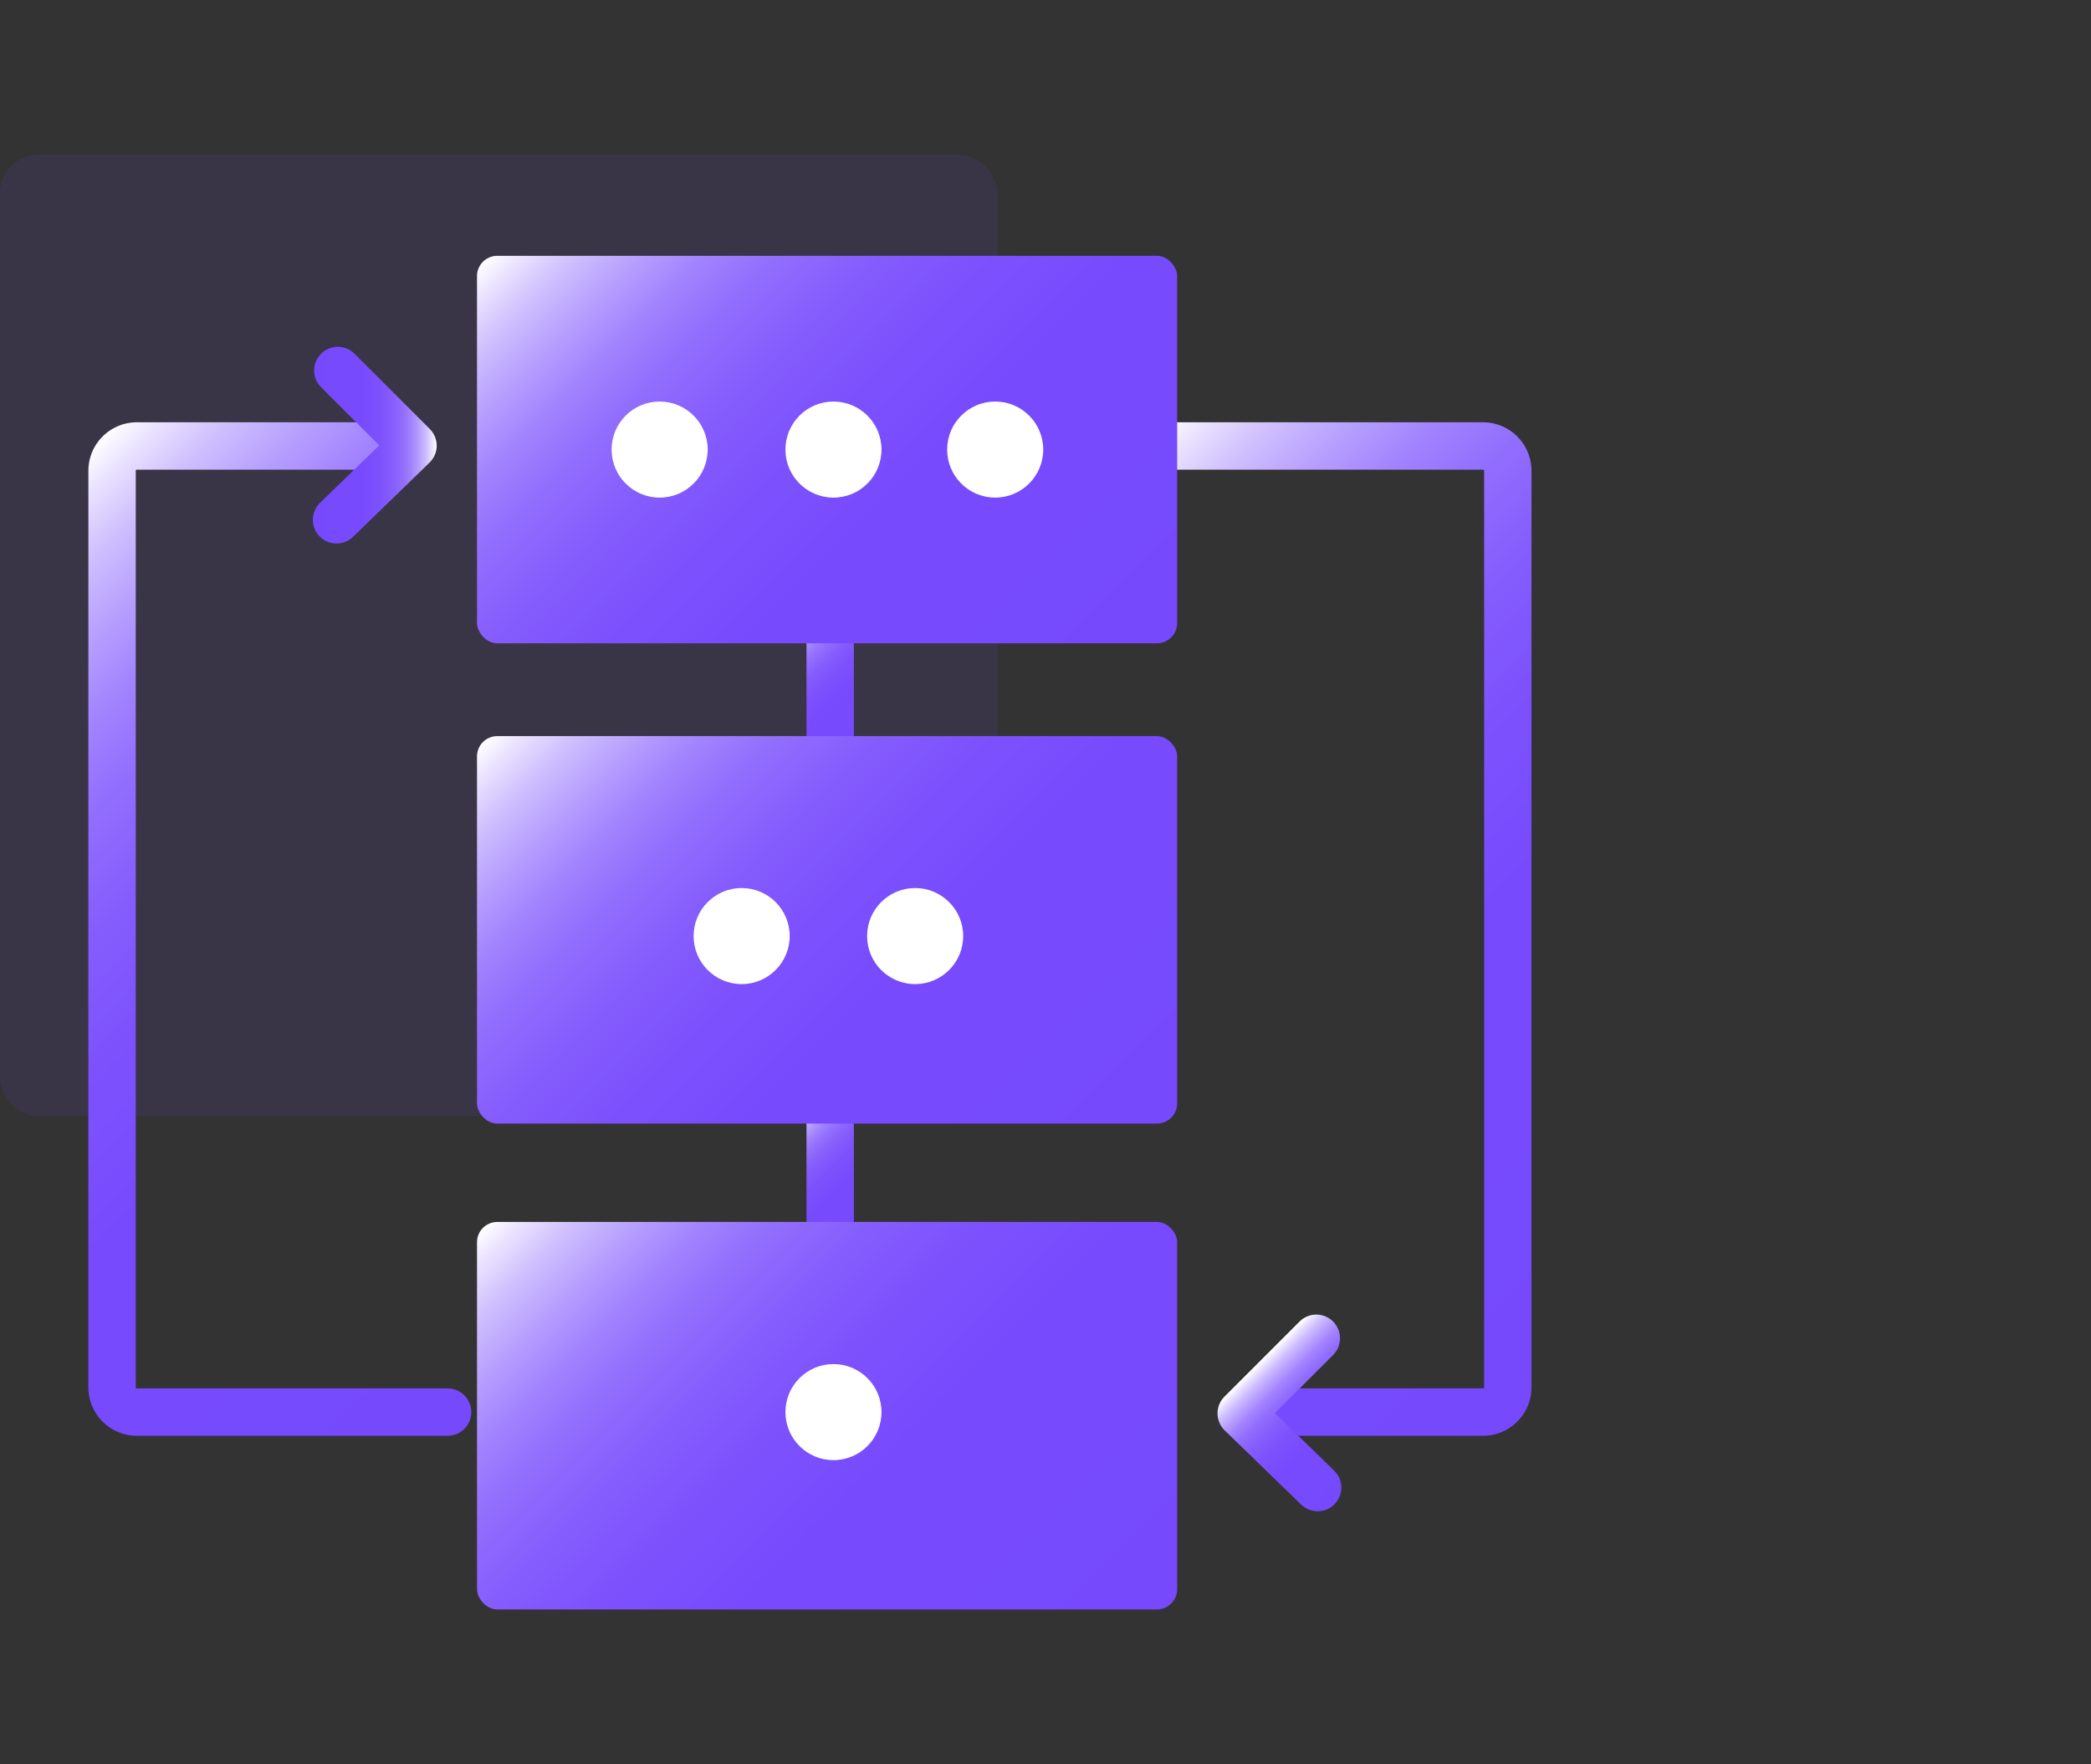
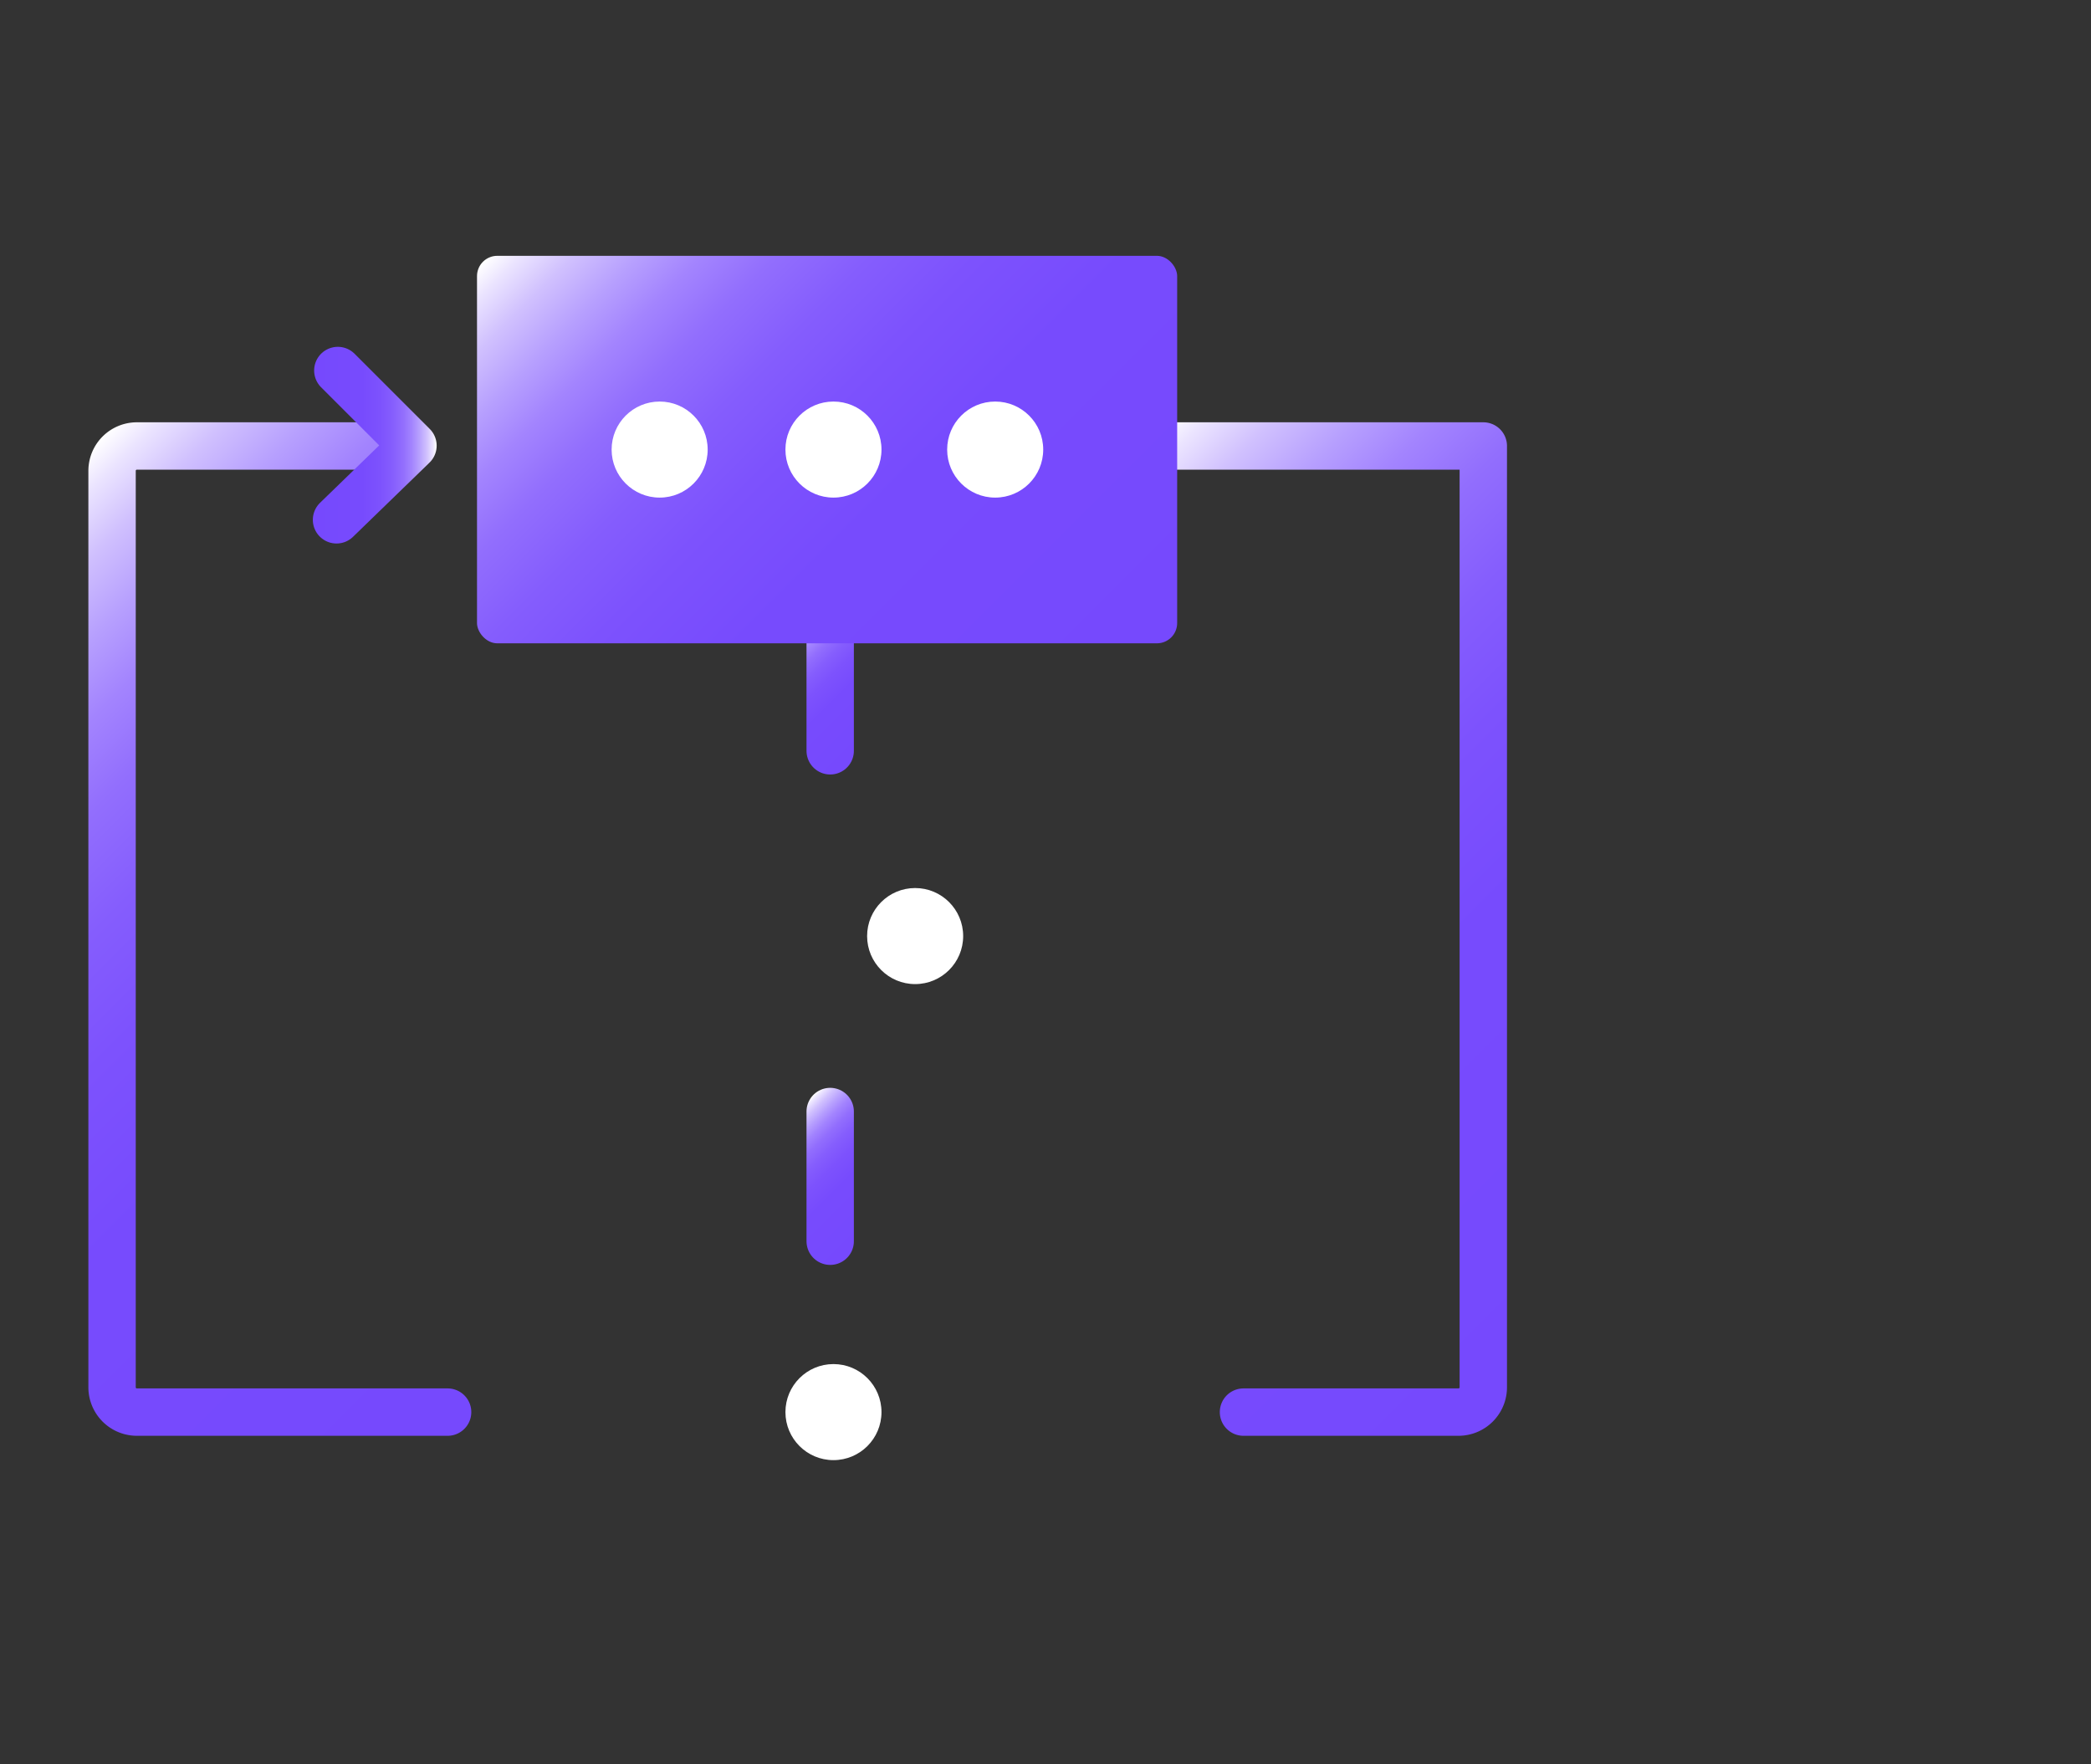
<svg xmlns="http://www.w3.org/2000/svg" xmlns:xlink="http://www.w3.org/1999/xlink" id="图层_1" data-name="图层 1" viewBox="0 0 64 54">
  <rect x="0" y="0" width="64" height="54" fill="#333333" stroke="none" />
  <defs>
    <style>.cls-1{fill:#7649fd;opacity:0.1;}.cls-10,.cls-11,.cls-2,.cls-3,.cls-4,.cls-5{fill:none;stroke-linecap:round;stroke-linejoin:round;stroke-width:1.45px;}.cls-2{stroke:url(#未命名的渐变_71);}.cls-3{stroke:url(#未命名的渐变_71-2);}.cls-4{stroke:url(#未命名的渐变_71-3);}.cls-5{stroke:url(#未命名的渐变_71-4);}.cls-6{fill:url(#未命名的渐变_71-5);}.cls-7{fill:url(#未命名的渐变_71-6);}.cls-8{fill:url(#未命名的渐变_71-7);}.cls-9{fill:#fff;}.cls-10{stroke:url(#未命名的渐变_71-8);}.cls-11{stroke:url(#未命名的渐变_71-9);}</style>
    <linearGradient id="未命名的渐变_71" x1="26.92" y1="37.51" x2="23.9" y2="34.5" gradientUnits="userSpaceOnUse">
      <stop offset="0" stop-color="#7649fd" />
      <stop offset="0.4" stop-color="#774bfd" />
      <stop offset="0.54" stop-color="#7d52fd" />
      <stop offset="0.64" stop-color="#855dfd" />
      <stop offset="0.73" stop-color="#926efd" />
      <stop offset="0.8" stop-color="#a384fe" />
      <stop offset="0.86" stop-color="#b7a0fe" />
      <stop offset="0.92" stop-color="#d0c0fe" />
      <stop offset="0.97" stop-color="#ebe4ff" />
      <stop offset="1" stop-color="#fff" />
    </linearGradient>
    <linearGradient id="未命名的渐变_71-2" x1="26.94" y1="22.48" x2="23.89" y2="19.43" xlink:href="#未命名的渐变_71" />
    <linearGradient id="未命名的渐变_71-3" x1="18.6" y1="39.34" x2="-2.12" y2="18.62" xlink:href="#未命名的渐变_71" />
    <linearGradient id="未命名的渐变_71-4" x1="51.7" y1="38.25" x2="30.98" y2="17.53" xlink:href="#未命名的渐变_71" />
    <linearGradient id="未命名的渐变_71-5" x1="33.46" y1="21.9" x2="17.18" y2="5.62" xlink:href="#未命名的渐变_71" />
    <linearGradient id="未命名的渐变_71-6" x1="33.46" y1="36.6" x2="17.18" y2="20.32" xlink:href="#未命名的渐变_71" />
    <linearGradient id="未命名的渐变_71-7" x1="33.46" y1="51.47" x2="17.18" y2="35.18" xlink:href="#未命名的渐变_71" />
    <linearGradient id="未命名的渐变_71-8" x1="9.58" y1="13.62" x2="13.36" y2="13.62" xlink:href="#未命名的渐变_71" />
    <linearGradient id="未命名的渐变_71-9" x1="8228.61" y1="-429.79" x2="8231.94" y2="-433.12" gradientTransform="matrix(-1, 0, 0, 1, 8745.28, 0)" xlink:href="#未命名的渐变_71" />
  </defs>
  <title>3</title>
-   <rect class="cls-1" y="4.74" width="30.53" height="29.42" rx="1.17" />
  <line class="cls-2" x1="25.41" y1="34.02" x2="25.41" y2="37.99" />
  <line class="cls-3" x1="25.41" y1="18.93" x2="25.41" y2="22.98" />
  <path class="cls-4" d="M13.7,43.22H4.18a.76.76,0,0,1-.75-.76V14.4a.76.76,0,0,1,.75-.75h7.33" />
-   <path class="cls-5" d="M35.88,13.65H45.4a.76.76,0,0,1,.75.75V42.46a.76.76,0,0,1-.75.76H38.06" />
+   <path class="cls-5" d="M35.88,13.65H45.4V42.46a.76.76,0,0,1-.75.76H38.06" />
  <rect class="cls-6" x="14.6" y="7.83" width="21.43" height="11.86" rx="0.62" />
-   <rect class="cls-7" x="14.6" y="22.53" width="21.43" height="11.86" rx="0.62" />
-   <rect class="cls-8" x="14.6" y="37.4" width="21.43" height="11.86" rx="0.62" />
  <circle class="cls-9" cx="20.19" cy="13.76" r="1.47" />
  <circle class="cls-9" cx="25.51" cy="13.76" r="1.47" />
-   <circle class="cls-9" cx="22.7" cy="28.65" r="1.47" />
  <circle class="cls-9" cx="28.01" cy="28.65" r="1.47" />
  <circle class="cls-9" cx="30.46" cy="13.76" r="1.47" />
  <circle class="cls-9" cx="25.51" cy="43.22" r="1.47" />
  <polyline class="cls-10" points="10.3 15.91 12.64 13.64 10.34 11.34" />
-   <polyline class="cls-11" points="40.33 45.53 37.99 43.26 40.29 40.96" />
</svg>